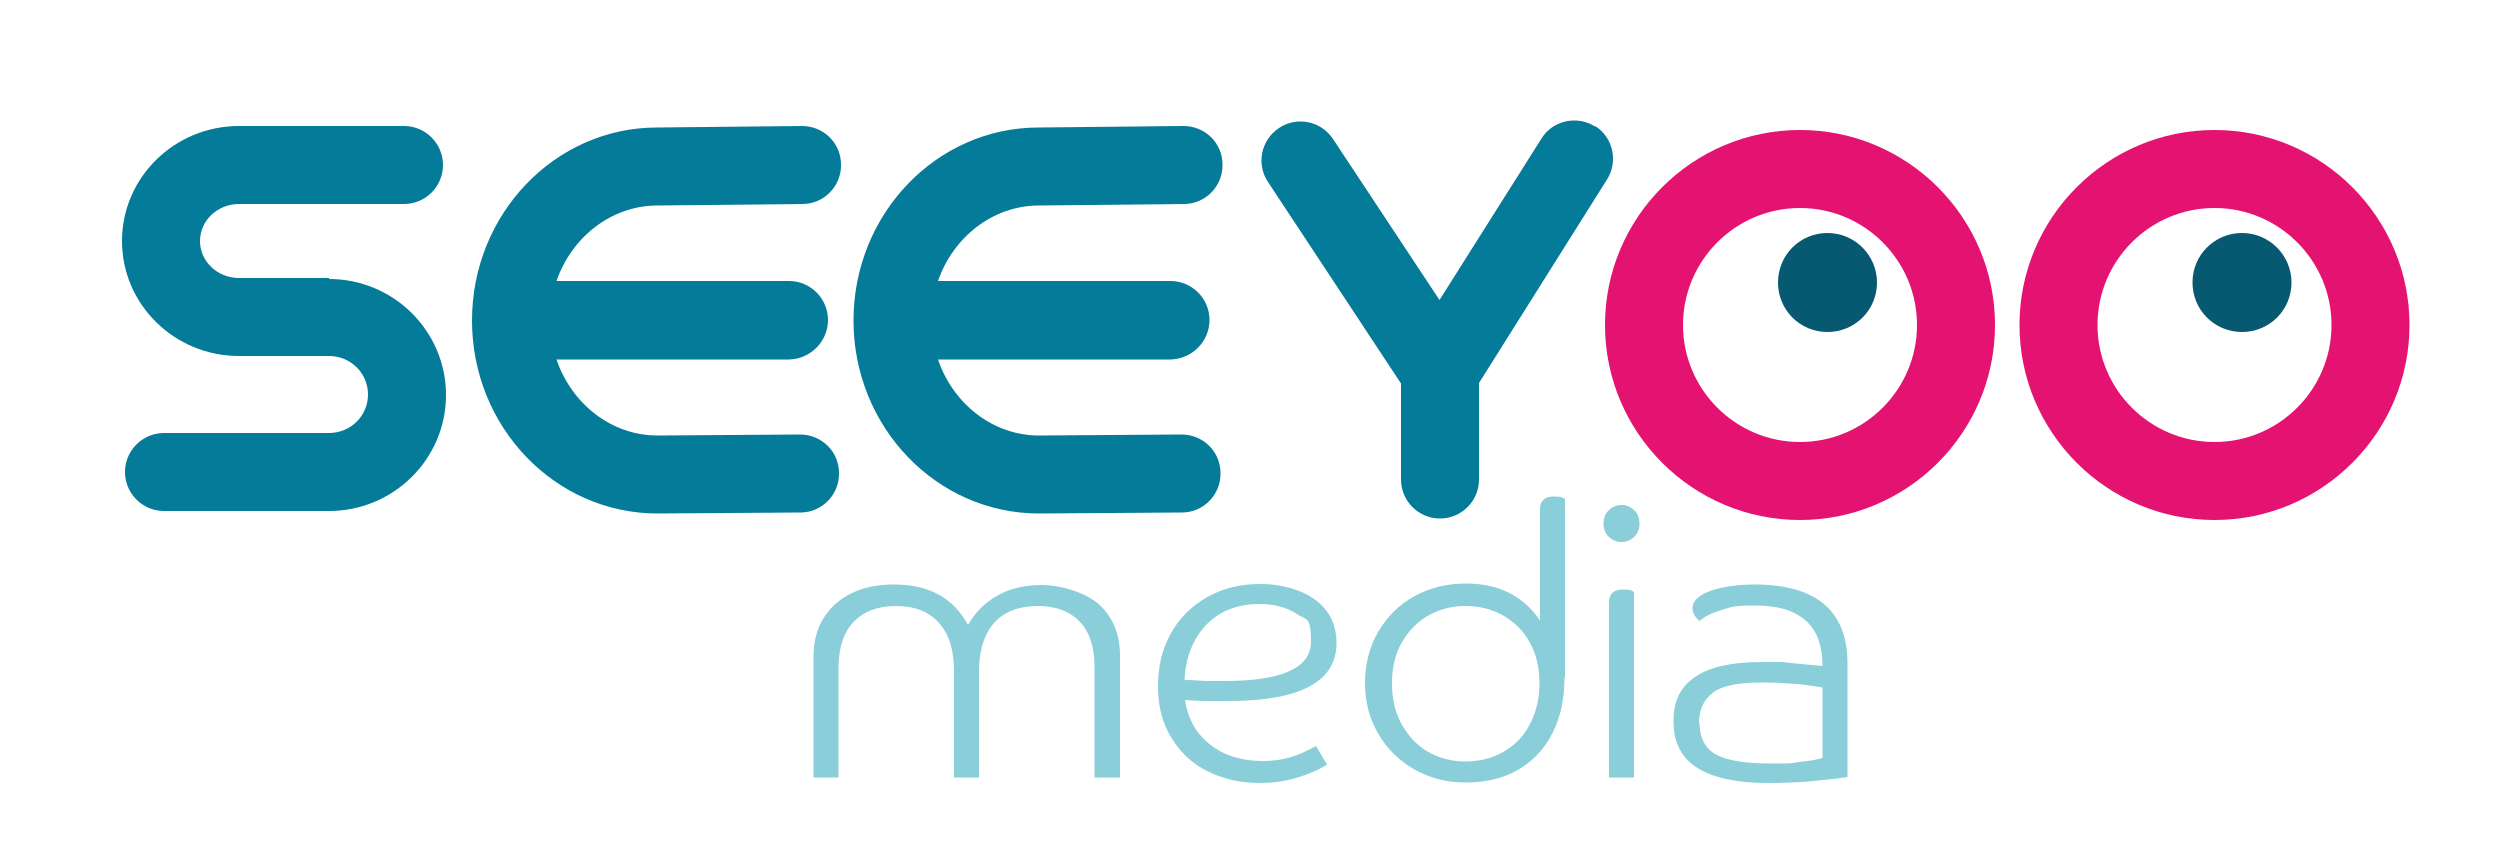
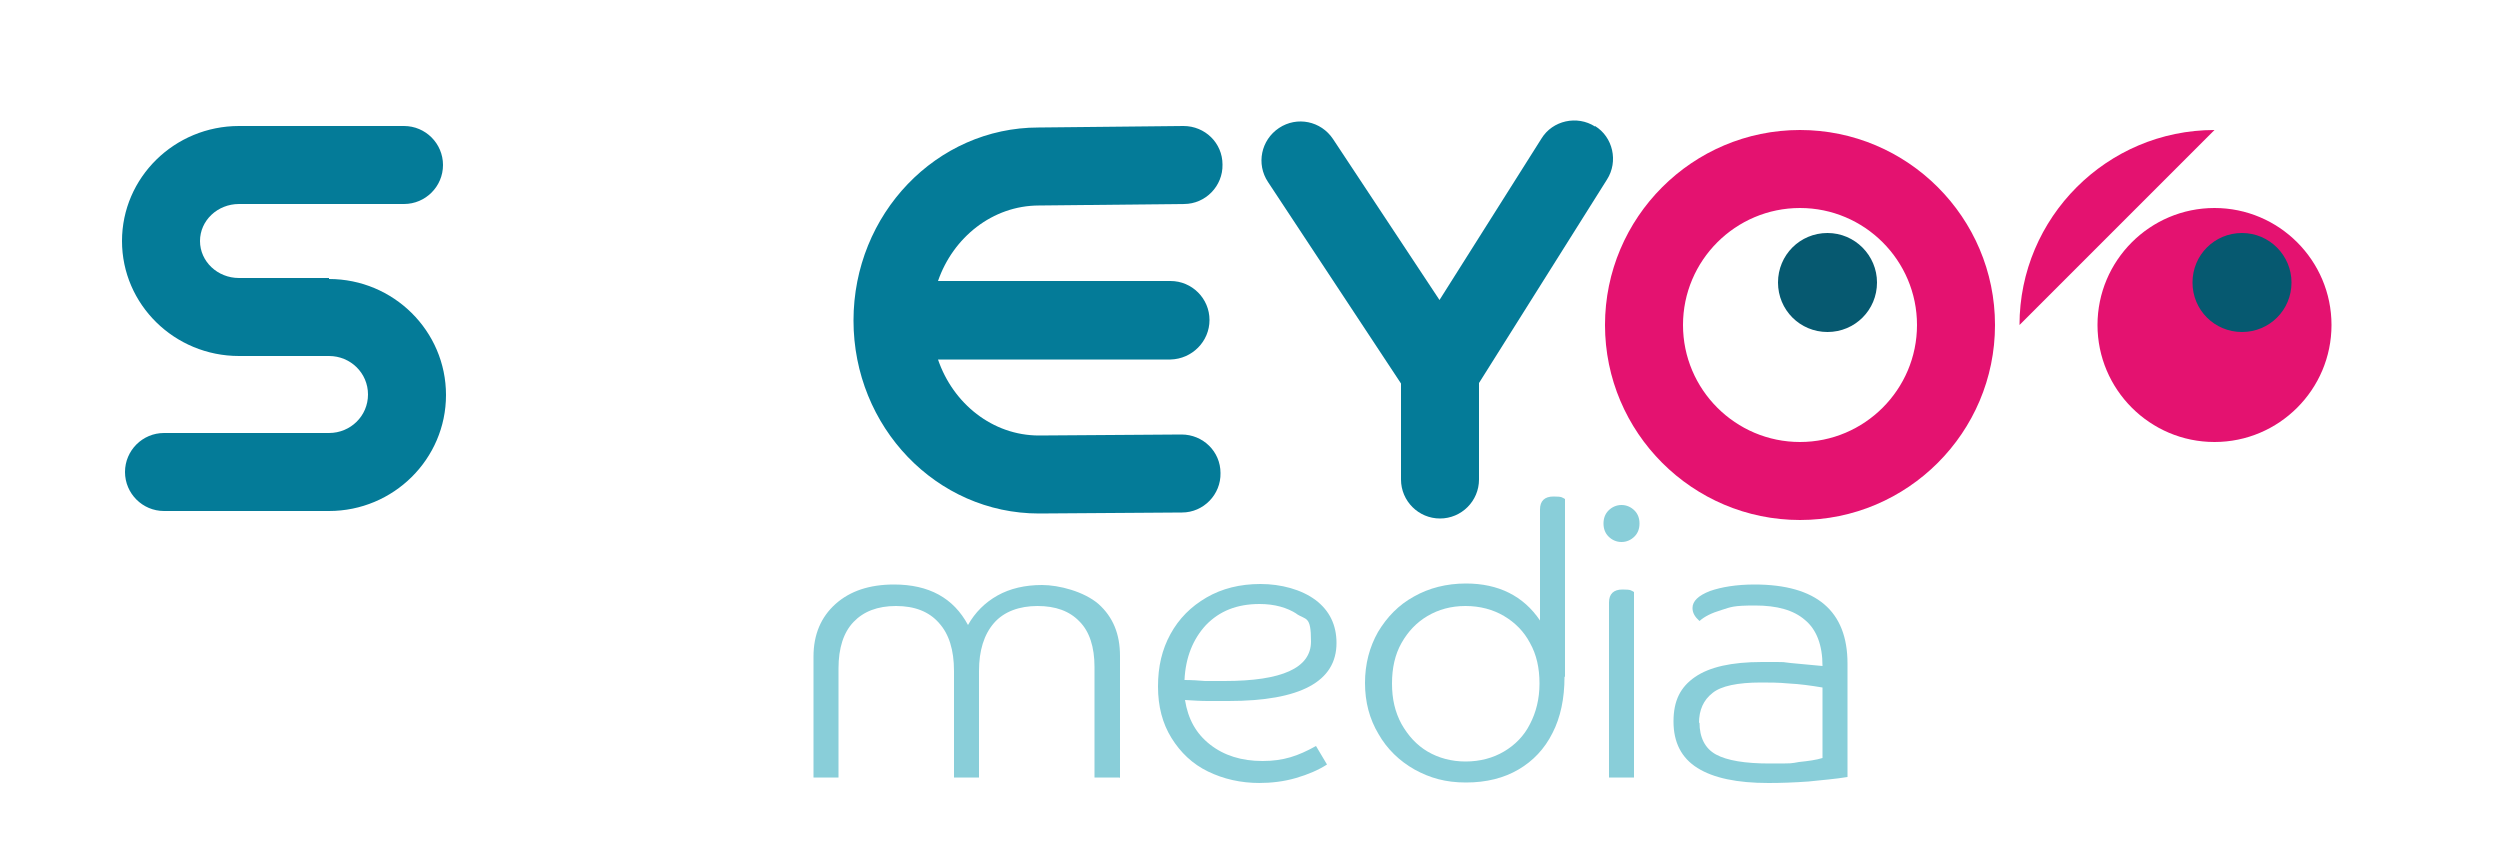
<svg xmlns="http://www.w3.org/2000/svg" id="Ebene_1" data-name="Ebene 1" viewBox="0 0 500 170.7">
  <defs>
    <style>      .cls-1 {        fill: #e41270;      }      .cls-1, .cls-2, .cls-3, .cls-4 {        stroke-width: 0px;      }      .cls-2 {        fill: #047b98;      }      .cls-3 {        fill: #89ced9;      }      .cls-4 {        fill: #065970;      }    </style>
  </defs>
  <path class="cls-3" d="M223.9,155.5h-5v-22.1c0-4-1-7.1-3-9.1-2-2.1-4.8-3.1-8.4-3.1s-6.7,1.1-8.7,3.4c-2,2.3-3,5.5-3,9.6v21.3h-5v-21.3c0-4.2-1-7.4-3-9.6-2-2.3-4.9-3.4-8.6-3.4s-6.5,1.1-8.5,3.2c-2,2.1-3,5.2-3,9.3v21.8h-5v-24.2c0-4.4,1.5-7.9,4.4-10.5,2.9-2.6,6.8-3.9,11.7-3.9,7,0,11.9,2.7,14.8,8.1,1.4-2.5,3.4-4.5,5.9-5.9,2.5-1.4,5.5-2.1,8.9-2.1s8.4,1.3,11.3,3.8c2.9,2.6,4.3,6,4.3,10.4v24.4Z" />
  <path class="cls-3" d="M252,156.6c-3.9,0-7.3-.8-10.4-2.3-3.1-1.5-5.5-3.8-7.3-6.7-1.8-2.9-2.7-6.3-2.7-10.3s.8-7.4,2.5-10.5c1.7-3.1,4.1-5.5,7.2-7.3,3.1-1.8,6.7-2.7,10.8-2.7s8.2,1.1,11,3.2c2.8,2.1,4.2,5,4.2,8.6,0,7.7-7.2,11.6-21.6,11.6s-2.8,0-4.2,0c-1.4,0-2.9-.1-4.5-.2.6,3.8,2.2,6.7,5,8.9,2.8,2.2,6.3,3.3,10.5,3.3s7.1-1,10.7-3l2.2,3.7c-1.7,1.1-3.8,2-6.2,2.7-2.4.7-4.9,1-7.5,1M259.4,122.8c-2-1.3-4.5-2-7.5-2-4.5,0-8,1.4-10.7,4.2-2.6,2.8-4.1,6.5-4.3,11,1.5,0,2.9.1,4.1.2,1.3,0,2.6,0,3.9,0,11.5,0,17.3-2.6,17.3-7.9s-1-4.2-3-5.6" />
  <path class="cls-3" d="M312.9,135.4c0,4.3-.8,8.1-2.4,11.2-1.6,3.2-3.9,5.6-6.8,7.3-2.9,1.7-6.4,2.6-10.5,2.6s-7.2-.9-10.3-2.6c-3-1.7-5.5-4.1-7.2-7.1-1.8-3-2.7-6.4-2.7-10.2s.9-7.2,2.6-10.2c1.8-3,4.1-5.4,7.2-7.1,3-1.7,6.5-2.6,10.4-2.6,6.5,0,11.5,2.5,14.8,7.4v-22.2c0-1.7.9-2.6,2.7-2.6s1.7.2,2.3.5v35.5ZM293.1,152.3c2.9,0,5.5-.7,7.7-2,2.2-1.3,4-3.1,5.2-5.5,1.2-2.3,1.9-5,1.9-8.1s-.6-5.8-1.9-8.1c-1.2-2.3-3-4.1-5.2-5.4-2.2-1.3-4.8-2-7.7-2s-5.4.7-7.6,2c-2.2,1.3-3.9,3.1-5.2,5.4-1.3,2.3-1.9,5-1.9,8.1s.6,5.7,1.9,8.1c1.3,2.3,3,4.2,5.2,5.5,2.2,1.3,4.8,2,7.6,2" />
  <path class="cls-3" d="M321.7,107.3c-.7-.7-1-1.6-1-2.6s.3-1.9,1-2.6c.7-.7,1.6-1.1,2.6-1.1s1.9.4,2.6,1.1c.7.7,1,1.6,1,2.6s-.3,1.9-1,2.6c-.7.7-1.6,1.1-2.6,1.1s-1.9-.4-2.6-1.1M326.8,155.5h-5v-35c0-1.7.9-2.6,2.7-2.6s1.7.2,2.3.5v37.1Z" />
  <path class="cls-3" d="M369.5,155.4c-2.4.4-5,.6-7.8.9-2.8.2-5.5.3-8,.3-6.3,0-11-1-14.2-3-3.2-2-4.8-5.1-4.8-9.3s1.4-6.9,4.3-8.9c2.9-2,7.3-3,13.4-3s3.5,0,5.7.2c2.2.2,4.3.4,6.4.6,0-4.2-1.2-7.3-3.5-9.2-2.3-2-5.6-2.9-10-2.9s-4.8.3-6.7.9c-2,.6-3.4,1.3-4.4,2.2-.9-.8-1.4-1.6-1.4-2.6,0-1.4,1.2-2.5,3.5-3.4,2.3-.8,5.3-1.3,8.9-1.3,12.4,0,18.6,5.3,18.6,15.8v22.8ZM339.9,144.5c0,3,1.1,5.2,3.3,6.4,2.2,1.2,5.8,1.8,10.7,1.8s4.1,0,5.9-.3c1.9-.2,3.4-.4,4.7-.8v-14.1c-2.4-.4-4.6-.7-6.7-.8-2.1-.2-3.9-.2-5.6-.2-4.7,0-8,.7-9.7,2.1-1.8,1.4-2.7,3.4-2.7,6" />
  <path class="cls-1" d="M360,26c-21.5,0-39,17.5-39,39s17.5,39,39,39,39-17.5,39-39-17.5-39-39-39M360,88.4c-12.9,0-23.4-10.5-23.4-23.4s10.5-23.4,23.4-23.4,23.4,10.5,23.4,23.4-10.5,23.4-23.4,23.4" />
-   <path class="cls-1" d="M442.9,26c-21.5,0-39,17.5-39,39s17.5,39,39,39,39-17.5,39-39-17.5-39-39-39M442.9,88.4c-12.9,0-23.4-10.5-23.4-23.4s10.5-23.4,23.4-23.4,23.4,10.5,23.4,23.4-10.5,23.4-23.4,23.4" />
+   <path class="cls-1" d="M442.9,26c-21.5,0-39,17.5-39,39M442.9,88.4c-12.9,0-23.4-10.5-23.4-23.4s10.5-23.4,23.4-23.4,23.4,10.5,23.4,23.4-10.5,23.4-23.4,23.4" />
  <path class="cls-4" d="M375.4,56.5c0-5.4-4.4-9.9-9.9-9.9s-9.9,4.4-9.9,9.9,4.4,9.9,9.9,9.9,9.9-4.4,9.9-9.9" />
  <path class="cls-4" d="M458.3,56.5c0-5.4-4.4-9.9-9.9-9.9s-9.9,4.4-9.9,9.9,4.4,9.9,9.9,9.9,9.9-4.4,9.9-9.9" />
  <path class="cls-2" d="M65.8,55.6h-18c-4.3,0-7.8-3.3-7.8-7.4s3.5-7.4,7.8-7.4h33c4.3,0,7.8-3.5,7.8-7.8s-3.5-7.8-7.8-7.8h-33c-12.9,0-23.4,10.3-23.4,23s10.5,23,23.4,23h18c4.3,0,7.8,3.4,7.8,7.7s-3.5,7.7-7.8,7.7h-33c-4.3,0-7.8,3.5-7.8,7.8s3.5,7.8,7.8,7.8h33c12.9,0,23.4-10.4,23.4-23.2s-10.5-23.2-23.4-23.2" />
-   <path class="cls-2" d="M131.4,41.1l29.1-.3c4.3,0,7.8-3.6,7.7-7.9,0-4.3-3.5-7.7-7.8-7.7s0,0,0,0l-29,.3c-20.4,0-37,17.3-37,38.6s16.6,38.6,37.1,38.6h0l28.6-.2c4.3,0,7.8-3.6,7.7-7.9,0-4.3-3.5-7.7-7.8-7.7h0l-28.5.2c-9.3,0-17.2-6.4-20.2-15.2h46.5c4.3-.1,7.8-3.6,7.8-7.9,0-4.3-3.5-7.8-7.8-7.8h-46.5c3-8.7,10.9-15.1,20.2-15.1" />
  <path class="cls-2" d="M319,25.3c-3.6-2.3-8.5-1.2-10.7,2.4l-20.4,32.3-21.3-32.2c-2.4-3.6-7.2-4.6-10.8-2.2-3.6,2.4-4.6,7.2-2.2,10.8l26.6,40.3v19.2c0,4.3,3.5,7.8,7.8,7.8s7.8-3.5,7.8-7.8v-19.3l25.6-40.7c2.3-3.6,1.2-8.5-2.4-10.7" />
  <path class="cls-2" d="M207.7,41.1l29.1-.3c4.3,0,7.8-3.6,7.7-7.9,0-4.3-3.5-7.7-7.8-7.7s0,0,0,0l-29,.3c-20.4,0-37,17.3-37,38.6s16.6,38.6,37.1,38.6h0l28.6-.2c4.3,0,7.8-3.6,7.7-7.9,0-4.3-3.5-7.7-7.8-7.7h0l-28.5.2c-9.3,0-17.2-6.4-20.2-15.2h46.5c4.3-.1,7.8-3.6,7.8-7.9,0-4.3-3.5-7.8-7.8-7.8h-46.5c3-8.7,10.9-15.1,20.2-15.1" />
</svg>